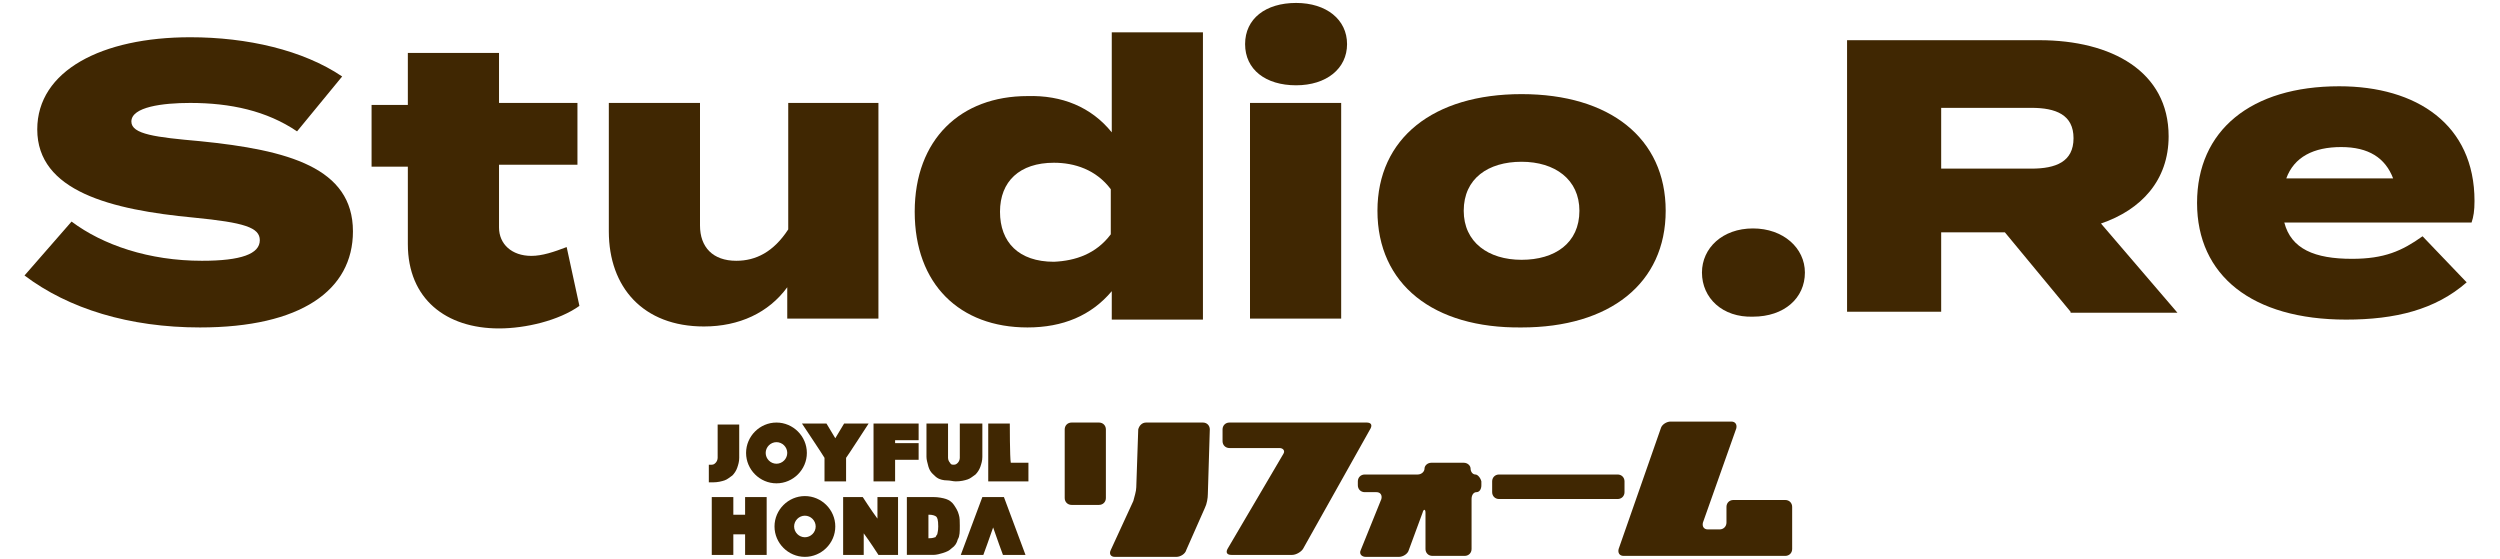
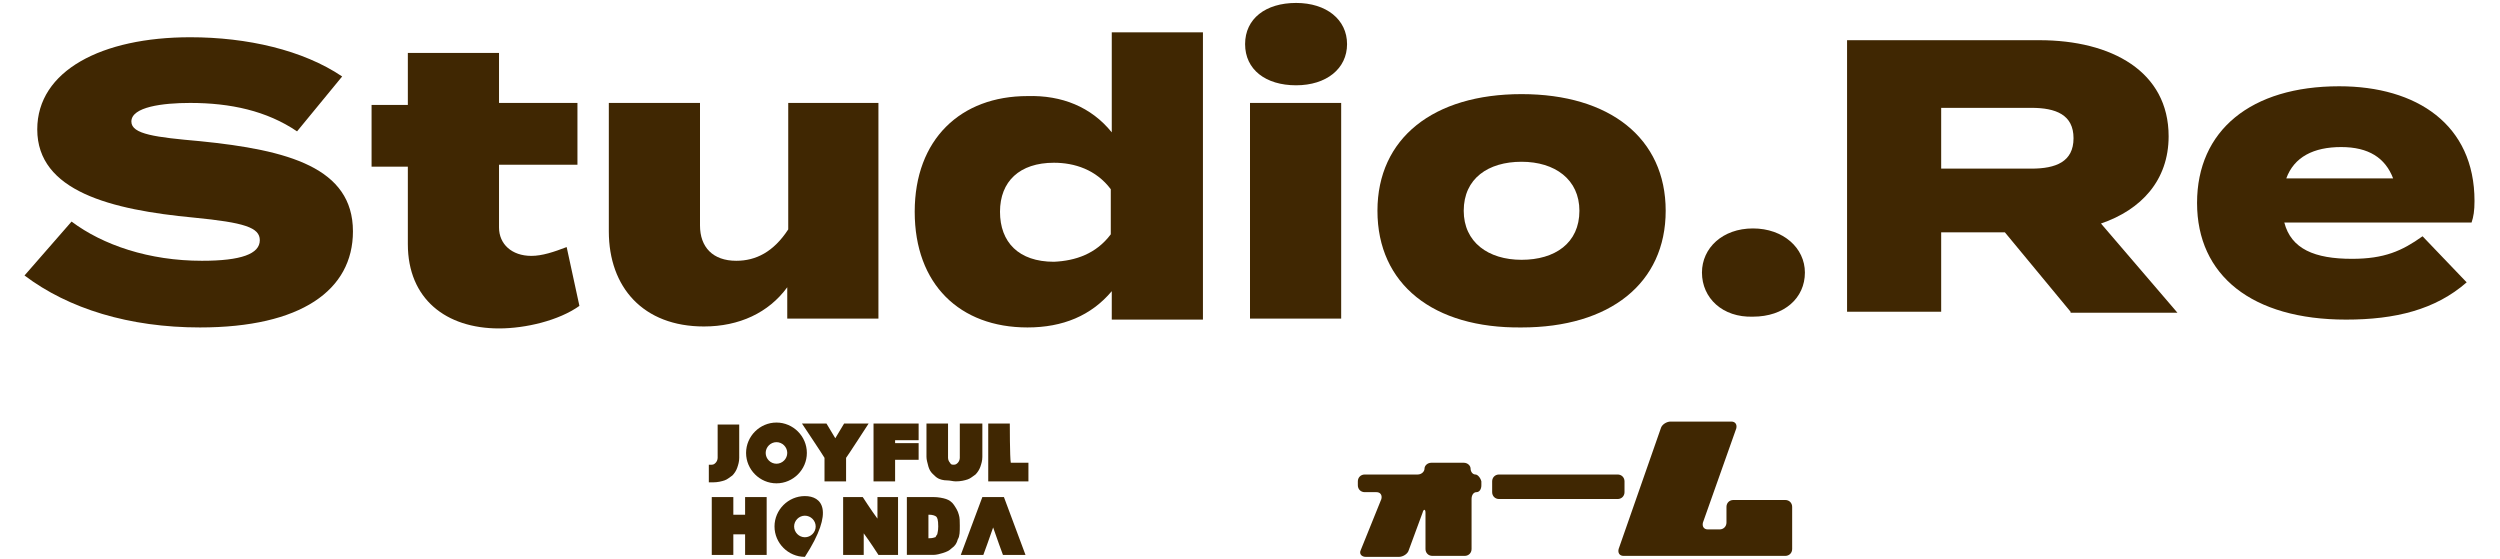
<svg xmlns="http://www.w3.org/2000/svg" version="1.1" id="レイヤー_1" x="0px" y="0px" viewBox="0 0 255 57" style="enable-background:new 0 0 255 57;" xml:space="preserve">
  <style type="text/css">
	.st0{fill:#402702;}
</style>
  <g>
    <g>
      <path class="st0" d="M36,23.6c0,6-5.3,9.8-15.6,9.8c-7.2,0-13.4-1.9-17.9-5.3l4.8-5.5c3.2,2.4,7.9,4,13.3,4c4,0,5.9-0.7,5.9-2.1    c0-1.3-1.6-1.8-6.7-2.3c-8.5-0.8-16-2.7-16-9c0-6,6.6-9.4,15.6-9.4c5.8,0,11.5,1.3,15.5,4l-4.6,5.6c-3.1-2.1-6.8-2.9-10.9-2.9    c-2.8,0-6,0.4-6,1.9c0,1.3,2.5,1.6,7,2C29.4,15.3,36,17.1,36,23.6z" />
      <path class="st0" d="M59.1,31.2c-2.1,1.5-5.5,2.3-8.2,2.3c-5.4,0-9.3-3-9.3-8.6v-7.9h-3.7v-6.3h3.7V5.4h9.3v5.1h8v6.3h-8v6.4    c0,1.7,1.3,2.9,3.3,2.9c1.1,0,2.3-0.4,3.6-0.9L59.1,31.2z" />
      <path class="st0" d="M89.6,10.5v22h-9.3v-3.2c-1.9,2.6-4.9,4-8.5,4c-6.2,0-9.7-4-9.7-9.7V10.5h9.3v12.5c0,2.2,1.3,3.6,3.7,3.6    c2,0,3.8-0.9,5.3-3.2V10.5H89.6z" />
      <path class="st0" d="M113.4,13.5V3.3h9.3v29.3h-9.3v-2.9c-2.1,2.5-5,3.7-8.6,3.7c-6.9,0-11.5-4.4-11.5-11.8    c0-7.4,4.7-11.8,11.5-11.8C108.3,9.7,111.3,10.9,113.4,13.5z M113.3,23.9v-4.6c-1.5-2-3.7-2.7-5.8-2.7c-3.5,0-5.5,1.9-5.5,5    c0,3.1,1.9,5.1,5.5,5.1C109.7,26.6,111.8,25.9,113.3,23.9z" />
      <path class="st0" d="M127,4.5c0-2.6,2.1-4.2,5.2-4.2c3.1,0,5.2,1.7,5.2,4.2s-2.1,4.2-5.2,4.2C129.1,8.7,127,7.1,127,4.5z     M136.8,32.5h-9.3v-22h9.3V32.5z" />
      <path class="st0" d="M140.5,21.5c0-7.4,5.7-11.9,14.7-11.9c9,0,14.7,4.5,14.7,11.9c0,7.4-5.7,11.9-14.7,11.9    C146.2,33.5,140.5,29,140.5,21.5z M161.1,21.5c0-3.2-2.5-5-5.9-5c-3.4,0-5.9,1.7-5.9,5c0,3.2,2.5,5,5.9,5    C158.6,26.5,161.1,24.8,161.1,21.5z" />
    </g>
    <g>
      <path class="st0" d="M173.6,27.8c0-2.5,2.1-4.5,5.2-4.5c3.1,0,5.3,2,5.3,4.5c0,2.6-2.1,4.5-5.3,4.5    C175.7,32.4,173.6,30.4,173.6,27.8z" />
      <path class="st0" d="M211.2,31.8l-6.7-8.1H198v8.1h-9.6V4.1H208c7.4,0,13.2,3.2,13.2,9.8c0,4.5-2.8,7.5-6.9,8.9l7.8,9.1H211.2z     M207.2,17.2c2.5,0,4.3-0.7,4.3-3.1s-1.8-3.1-4.3-3.1H198v6.2H207.2z" />
      <path class="st0" d="M239.9,26.4c3.3,0,5.1-0.8,7.2-2.3l4.5,4.7c-3.2,2.8-7.3,3.8-12.3,3.8c-9.6,0-15.2-4.5-15.2-11.9    c0-7.4,5.5-11.9,14.5-11.9c7.9,0,13.8,3.9,13.8,11.7c0,1-0.1,1.6-0.3,2.2H233C233.7,25.4,236.1,26.4,239.9,26.4z M233.2,18.2    l10.9,0c-0.8-2.1-2.5-3.2-5.3-3.2C236,15,234,16,233.2,18.2z" />
    </g>
    <g>
      <g>
        <g>
          <g>
            <path class="st0" d="M76,50.7c0,0,0,1.4,0,1.8c-0.3,0-0.9,0-1.2,0c0-0.4,0-1.8,0-1.8h-2.2v5.9h2.2c0,0,0-1.7,0-2.1       c0.3,0,0.9,0,1.2,0c0,0.4,0,2.1,0,2.1h2.2v-5.9h-0.3H76z" />
            <path class="st0" d="M89.5,50.7c0,0,0,1.4,0,2.2c-0.6-0.8-1.5-2.2-1.5-2.2h-2v5.9h2.1c0,0,0-1.4,0-2.2c0.6,0.8,1.5,2.2,1.5,2.2       h2v-5.9h-0.3H89.5z" />
            <path class="st0" d="M97.9,53.6c0-0.4,0-0.8-0.1-1.1c-0.1-0.4-0.3-0.7-0.5-1c-0.2-0.3-0.5-0.5-0.8-0.6       c-0.3-0.1-0.8-0.2-1.3-0.2h-2.4h-0.3v5.9h2.7c0.3,0,0.7-0.1,1-0.2c0.3-0.1,0.6-0.2,0.9-0.5c0.3-0.2,0.5-0.5,0.6-0.9       C97.9,54.7,97.9,54.2,97.9,53.6z M94.7,52.5c0,0,0.1,0,0.1,0c0.3,0,0.6,0.1,0.7,0.2c0.1,0.1,0.2,0.3,0.2,1       c0,0.5-0.1,0.7-0.1,0.8c-0.1,0.1-0.1,0.2-0.2,0.3c-0.1,0-0.2,0.1-0.6,0.1c0,0-0.1,0-0.1,0C94.7,54.4,94.7,52.9,94.7,52.5z" />
            <path class="st0" d="M102.4,50.7h-0.2h-2L98,56.6h2.3c0,0,0.7-1.9,1-2.8c0.3,0.9,1,2.8,1,2.8h2.3L102.4,50.7z" />
-             <path class="st0" d="M82.1,50.6c-1.7,0-3.1,1.4-3.1,3.1c0,1.7,1.4,3.1,3.1,3.1c1.7,0,3.1-1.4,3.1-3.1       C85.2,52,83.8,50.6,82.1,50.6z M82.1,54.8c-0.6,0-1.1-0.5-1.1-1.1c0-0.6,0.5-1.1,1.1-1.1c0.6,0,1.1,0.5,1.1,1.1       C83.2,54.3,82.7,54.8,82.1,54.8z" />
+             <path class="st0" d="M82.1,50.6c-1.7,0-3.1,1.4-3.1,3.1c0,1.7,1.4,3.1,3.1,3.1C85.2,52,83.8,50.6,82.1,50.6z M82.1,54.8c-0.6,0-1.1-0.5-1.1-1.1c0-0.6,0.5-1.1,1.1-1.1c0.6,0,1.1,0.5,1.1,1.1       C83.2,54.3,82.7,54.8,82.1,54.8z" />
          </g>
          <g>
            <path class="st0" d="M86.1,43.2c0,0-0.6,1-0.9,1.5c-0.3-0.5-0.9-1.5-0.9-1.5h-2.5c0,0,2.2,3.3,2.3,3.5c0,0.2,0,2.4,0,2.4h2.2       c0,0,0-2.3,0-2.4c0.1-0.1,2.3-3.5,2.3-3.5h-0.6H86.1z" />
            <path class="st0" d="M89.1,43.2v5.9h2.2c0,0,0-1.7,0-2.2c0.5,0,2.4,0,2.4,0v-1.7c0,0-1.9,0-2.4,0c0-0.1,0-0.2,0-0.3       c0.5,0,2.4,0,2.4,0v-1.7h-0.3H89.1z" />
            <path class="st0" d="M103,43.2h-0.3h-1.9v5.9h4.1v-1.9c0,0-1.4,0-1.8,0C103,46.7,103,43.2,103,43.2z" />
            <path class="st0" d="M73.2,43.2v3.5c0,0.2-0.1,0.4-0.2,0.5c-0.1,0.1-0.2,0.2-0.4,0.2h-0.3l0,0.3v1.5l0.3,0l0.1,0       c0.5,0,0.9-0.1,1.2-0.2c0.3-0.1,0.5-0.3,0.8-0.5c0.2-0.2,0.4-0.5,0.5-0.8c0.1-0.3,0.2-0.6,0.2-1v-3.4h-0.3H73.2z" />
            <path class="st0" d="M97.9,43.2v3.5c0,0.2-0.1,0.4-0.2,0.5c-0.1,0.1-0.2,0.2-0.4,0.2c-0.2,0-0.3,0-0.4-0.2       c-0.1-0.1-0.2-0.3-0.2-0.5v-3.5h-2.2v3.4c0,0.3,0.1,0.6,0.2,1c0.1,0.3,0.2,0.5,0.4,0.7c0.2,0.2,0.4,0.4,0.6,0.5       c0.2,0.1,0.5,0.2,0.9,0.2c0.3,0,0.6,0.1,0.9,0.1c0.5,0,0.9-0.1,1.2-0.2c0.3-0.1,0.5-0.3,0.8-0.5c0.2-0.2,0.4-0.5,0.5-0.8       c0.1-0.3,0.2-0.6,0.2-1v-3.4h-0.3H97.9z" />
            <path class="st0" d="M79.2,43.1c-1.7,0-3.1,1.4-3.1,3.1c0,1.7,1.4,3.1,3.1,3.1c1.7,0,3.1-1.4,3.1-3.1       C82.3,44.5,80.9,43.1,79.2,43.1z M79.2,47.3c-0.6,0-1.1-0.5-1.1-1.1c0-0.6,0.5-1.1,1.1-1.1c0.6,0,1.1,0.5,1.1,1.1       C80.3,46.8,79.8,47.3,79.2,47.3z" />
          </g>
        </g>
      </g>
      <g>
        <g>
          <g>
-             <path class="st0" d="M139.8,43.7c0.2-0.4,0-0.6-0.4-0.6h-14c-0.4,0-0.7,0.3-0.7,0.7V45c0,0.4,0.3,0.7,0.7,0.7h5.1       c0.4,0,0.6,0.3,0.4,0.6l-5.7,9.7c-0.2,0.4,0,0.6,0.4,0.6h6.2c0.4,0,0.9-0.3,1.1-0.6L139.8,43.7z" />
-           </g>
+             </g>
          <g>
-             <path class="st0" d="M108.6,43.8c0-0.4,0.3-0.7,0.7-0.7h2.8c0.4,0,0.7,0.3,0.7,0.7v7c0,0.4-0.3,0.7-0.7,0.7h-2.8       c-0.4,0-0.7-0.3-0.7-0.7V43.8z M123.4,43.8c0-0.4-0.3-0.7-0.7-0.7l-5.8,0c-0.4,0-0.7,0.3-0.8,0.7l-0.2,5.9c0,0.4-0.2,1-0.3,1.4       l-2.3,5c-0.2,0.4,0,0.7,0.4,0.7l6.3,0c0.4,0,0.9-0.3,1-0.7l1.9-4.3c0.2-0.4,0.3-1,0.3-1.4L123.4,43.8z" />
-           </g>
+             </g>
          <g>
            <path class="st0" d="M165.7,49.1c0-0.4-0.3-0.7-0.7-0.7h-12.1c-0.4,0-0.7,0.3-0.7,0.7v1.1c0,0.4,0.3,0.7,0.7,0.7H165       c0.4,0,0.7-0.3,0.7-0.7V49.1z" />
          </g>
          <g>
            <path class="st0" d="M150.5,48.4c-0.3,0-0.5-0.3-0.5-0.6c0-0.3-0.3-0.6-0.7-0.6h-3.3c-0.4,0-0.7,0.3-0.7,0.6       c0,0.3-0.3,0.6-0.7,0.6h-5.4c-0.4,0-0.7,0.3-0.7,0.7v0.4c0,0.4,0.3,0.7,0.7,0.7h1.2c0.4,0,0.6,0.3,0.5,0.7l-2.1,5.2       c-0.2,0.4,0.1,0.7,0.5,0.7h3.4c0.4,0,0.9-0.3,1-0.7l1.4-3.8c0.1-0.4,0.3-0.4,0.3,0V56c0,0.4,0.3,0.7,0.7,0.7h3.3       c0.4,0,0.7-0.3,0.7-0.7v-5.1c0-0.4,0.2-0.7,0.5-0.7c0.3,0,0.5-0.3,0.5-0.7v-0.4C151,48.7,150.7,48.4,150.5,48.4z" />
          </g>
          <g>
            <path class="st0" d="M176.8,51c-0.4,0-0.7,0.3-0.7,0.7v1.6c0,0.4-0.3,0.7-0.7,0.7h-1.2c-0.4,0-0.6-0.3-0.5-0.7l3.4-9.6       c0.1-0.4-0.1-0.7-0.5-0.7h-6.2c-0.4,0-0.9,0.3-1,0.7L165.1,56c-0.1,0.4,0.1,0.7,0.5,0.7h16.5c0.4,0,0.7-0.3,0.7-0.7v-4.3       c0-0.4-0.3-0.7-0.7-0.7H176.8z" />
          </g>
        </g>
      </g>
    </g>
  </g>
  <g>
</g>
  <g>
</g>
  <g>
</g>
  <g>
</g>
  <g>
</g>
  <g>
</g>
  <g>
</g>
  <g>
</g>
  <g>
</g>
  <g>
</g>
  <g>
</g>
  <g>
</g>
  <g>
</g>
  <g>
</g>
  <g>
</g>
</svg>